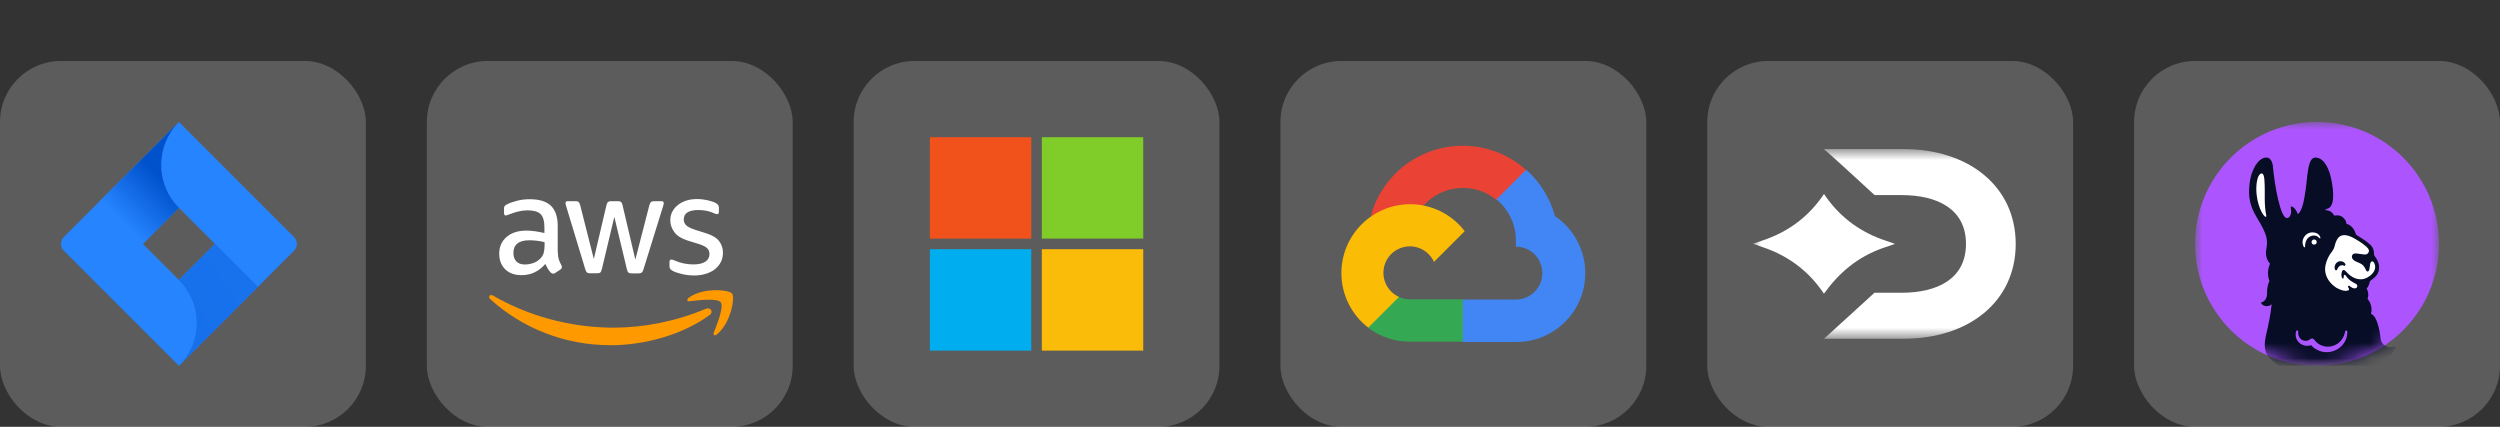
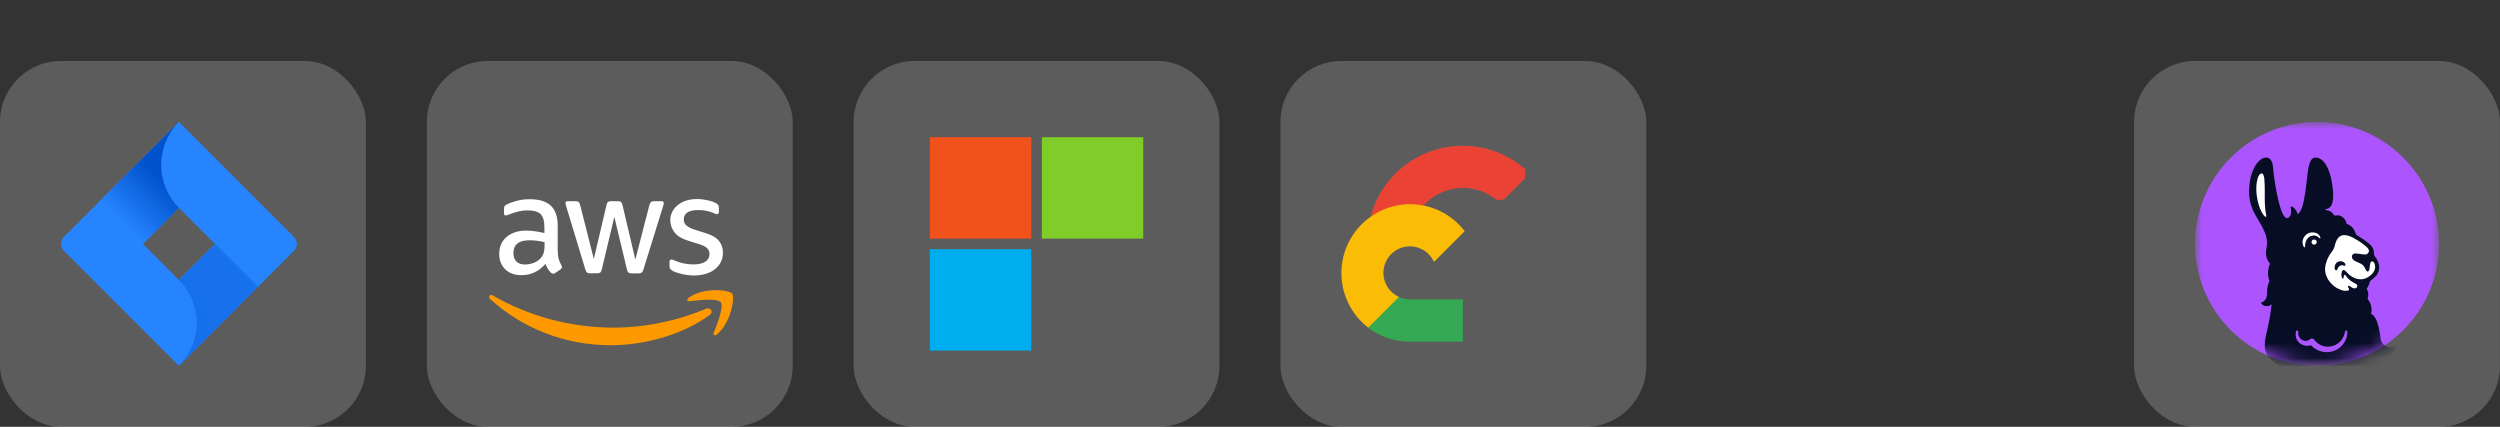
<svg xmlns="http://www.w3.org/2000/svg" width="164" height="28" viewBox="0 0 164 28" fill="none">
  <rect x="0" y="0" width="164" height="28" fill="#333333" stroke="none" />
  <rect y="4" width="24" height="24" rx="4" fill="white" fill-opacity="0.2" />
  <path d="M19.29 15.552L12.405 8.667L11.738 8L6.555 13.183L4.185 15.552C4.067 15.671 4 15.832 4 16C4 16.168 4.067 16.329 4.185 16.448L8.92 21.183L11.738 24L16.92 18.817L17 18.737L19.29 16.448C19.409 16.329 19.475 16.168 19.475 16C19.475 15.832 19.409 15.671 19.29 15.552ZM11.738 18.365L9.372 16L11.738 13.635L14.103 16L11.738 18.365Z" fill="#2684FF" />
  <path d="M11.738 13.635C10.994 12.891 10.575 11.883 10.572 10.83C10.569 9.778 10.982 8.768 11.721 8.019L6.545 13.193L9.362 16.011L11.738 13.635Z" fill="url(#paint0_linear_3434_19575)" />
  <path d="M14.109 15.994L11.737 18.365C12.107 18.735 12.401 19.174 12.601 19.658C12.802 20.141 12.905 20.659 12.905 21.183C12.905 21.706 12.802 22.224 12.601 22.707C12.401 23.191 12.107 23.63 11.737 24L16.926 18.811L14.109 15.994Z" fill="url(#paint1_linear_3434_19575)" />
  <rect x="28" y="4" width="24" height="24" rx="4" fill="white" fill-opacity="0.2" />
  <path fill-rule="evenodd" clip-rule="evenodd" d="M46.553 20.663C44.803 21.959 42.259 22.647 40.072 22.647C37.007 22.647 34.245 21.511 32.159 19.623C31.994 19.474 32.143 19.271 32.34 19.389C34.596 20.701 37.379 21.495 40.258 21.495C42.2 21.495 44.334 21.09 46.298 20.258C46.59 20.125 46.841 20.45 46.553 20.663Z" fill="#FF9900" />
  <path d="M36.596 16.541C36.596 16.738 36.618 16.898 36.655 17.015C36.697 17.133 36.751 17.261 36.825 17.399C36.852 17.442 36.862 17.485 36.862 17.522C36.862 17.575 36.831 17.629 36.761 17.682L36.426 17.906C36.378 17.938 36.33 17.954 36.288 17.954C36.235 17.954 36.181 17.927 36.128 17.879C36.054 17.799 35.99 17.714 35.937 17.629C35.883 17.538 35.83 17.437 35.772 17.314C35.356 17.805 34.835 18.05 34.207 18.05C33.76 18.05 33.404 17.922 33.143 17.666C32.882 17.41 32.749 17.069 32.749 16.642C32.749 16.189 32.909 15.821 33.233 15.543C33.558 15.266 33.989 15.127 34.537 15.127C34.718 15.127 34.904 15.143 35.101 15.17C35.298 15.197 35.5 15.239 35.713 15.287V14.898C35.713 14.493 35.628 14.21 35.463 14.045C35.293 13.879 35.005 13.799 34.596 13.799C34.409 13.799 34.218 13.821 34.021 13.869C33.824 13.917 33.632 13.975 33.446 14.05C33.361 14.087 33.297 14.109 33.26 14.119C33.223 14.13 33.196 14.135 33.175 14.135C33.1 14.135 33.063 14.082 33.063 13.97V13.709C33.063 13.623 33.074 13.559 33.1 13.522C33.127 13.485 33.175 13.447 33.249 13.41C33.435 13.314 33.659 13.234 33.92 13.17C34.181 13.101 34.457 13.069 34.75 13.069C35.383 13.069 35.846 13.213 36.144 13.501C36.437 13.789 36.586 14.226 36.586 14.813V16.541H36.596ZM34.436 17.351C34.611 17.351 34.792 17.319 34.984 17.255C35.176 17.191 35.346 17.074 35.49 16.914C35.575 16.813 35.639 16.701 35.67 16.573C35.702 16.445 35.724 16.29 35.724 16.109V15.885C35.569 15.847 35.404 15.815 35.234 15.794C35.064 15.773 34.899 15.762 34.734 15.762C34.377 15.762 34.117 15.831 33.941 15.975C33.765 16.119 33.68 16.322 33.68 16.589C33.68 16.839 33.744 17.026 33.877 17.154C34.005 17.287 34.191 17.351 34.436 17.351ZM38.709 17.927C38.613 17.927 38.549 17.911 38.507 17.874C38.464 17.842 38.427 17.767 38.395 17.666L37.145 13.543C37.113 13.437 37.097 13.367 37.097 13.33C37.097 13.245 37.139 13.197 37.224 13.197H37.746C37.847 13.197 37.916 13.213 37.953 13.25C37.996 13.282 38.028 13.357 38.06 13.458L38.954 16.989L39.784 13.458C39.811 13.351 39.843 13.282 39.885 13.25C39.928 13.218 40.002 13.197 40.098 13.197H40.524C40.625 13.197 40.694 13.213 40.736 13.25C40.779 13.282 40.816 13.357 40.838 13.458L41.678 17.031L42.599 13.458C42.631 13.351 42.668 13.282 42.705 13.25C42.748 13.218 42.817 13.197 42.913 13.197H43.408C43.493 13.197 43.541 13.239 43.541 13.33C43.541 13.357 43.536 13.383 43.53 13.415C43.525 13.447 43.514 13.49 43.493 13.549L42.211 17.671C42.179 17.778 42.141 17.847 42.099 17.879C42.056 17.911 41.987 17.933 41.897 17.933H41.439C41.338 17.933 41.269 17.917 41.226 17.879C41.184 17.842 41.146 17.773 41.125 17.666L40.3 14.226L39.481 17.661C39.454 17.767 39.422 17.837 39.38 17.874C39.337 17.911 39.263 17.927 39.167 17.927H38.709ZM45.547 18.071C45.27 18.071 44.994 18.039 44.728 17.975C44.462 17.911 44.254 17.842 44.116 17.762C44.031 17.714 43.972 17.661 43.951 17.613C43.929 17.565 43.919 17.511 43.919 17.463V17.191C43.919 17.079 43.961 17.026 44.041 17.026C44.073 17.026 44.105 17.031 44.137 17.042C44.169 17.053 44.217 17.074 44.27 17.095C44.451 17.175 44.648 17.239 44.855 17.282C45.068 17.325 45.276 17.346 45.489 17.346C45.824 17.346 46.084 17.287 46.266 17.17C46.446 17.053 46.542 16.882 46.542 16.663C46.542 16.514 46.494 16.391 46.398 16.29C46.303 16.189 46.122 16.098 45.861 16.013L45.089 15.773C44.701 15.65 44.414 15.469 44.238 15.229C44.062 14.994 43.972 14.733 43.972 14.455C43.972 14.231 44.02 14.034 44.116 13.863C44.211 13.693 44.339 13.543 44.499 13.426C44.658 13.303 44.839 13.213 45.052 13.149C45.265 13.085 45.489 13.058 45.723 13.058C45.84 13.058 45.962 13.063 46.079 13.079C46.202 13.095 46.313 13.117 46.425 13.138C46.532 13.165 46.633 13.191 46.728 13.223C46.824 13.255 46.899 13.287 46.952 13.319C47.026 13.362 47.08 13.405 47.112 13.453C47.144 13.495 47.16 13.554 47.16 13.629V13.879C47.16 13.991 47.117 14.05 47.037 14.05C46.995 14.05 46.925 14.029 46.835 13.986C46.532 13.847 46.191 13.778 45.813 13.778C45.51 13.778 45.27 13.826 45.105 13.927C44.94 14.029 44.855 14.183 44.855 14.402C44.855 14.551 44.908 14.679 45.015 14.781C45.121 14.882 45.318 14.983 45.6 15.074L46.356 15.314C46.739 15.437 47.016 15.607 47.181 15.826C47.346 16.045 47.425 16.295 47.425 16.573C47.425 16.802 47.378 17.01 47.287 17.191C47.191 17.373 47.064 17.533 46.899 17.661C46.734 17.794 46.537 17.89 46.308 17.959C46.069 18.034 45.819 18.071 45.547 18.071Z" fill="white" />
  <path fill-rule="evenodd" clip-rule="evenodd" d="M47.282 19.831C47.059 19.543 45.803 19.693 45.233 19.762C45.063 19.783 45.036 19.634 45.191 19.522C46.191 18.818 47.835 19.021 48.027 19.255C48.219 19.495 47.974 21.143 47.037 21.933C46.894 22.055 46.755 21.991 46.819 21.831C47.032 21.303 47.505 20.114 47.282 19.831Z" fill="#FF9900" />
  <rect x="56" y="4" width="23.995" height="24" rx="4" fill="white" fill-opacity="0.2" />
  <path d="M67.652 15.652H61V9H67.652V15.652Z" fill="#F1511B" />
  <path d="M74.997 15.652H68.345V9H74.997V15.652Z" fill="#80CC28" />
  <path d="M67.652 23H61V16.348H67.652V23Z" fill="#00ADEF" />
-   <path d="M74.997 23H68.345V16.348H74.997V23Z" fill="#FBBC09" />
  <rect x="83.996" y="4" width="24" height="24" rx="4" fill="white" fill-opacity="0.2" />
  <path d="M98.146 13.106H98.632L100.021 11.717L100.091 11.126C97.506 8.842 93.553 9.088 91.27 11.673C90.634 12.392 90.174 13.247 89.924 14.171C90.078 14.11 90.253 14.097 90.411 14.141L93.194 13.68C93.194 13.68 93.334 13.448 93.408 13.461C94.644 12.103 96.726 11.945 98.154 13.102L98.146 13.106Z" fill="#EA4335" />
-   <path d="M102.006 14.175C101.686 12.997 101.028 11.941 100.117 11.13L98.167 13.08C98.991 13.755 99.46 14.767 99.442 15.832V16.178C100.402 16.178 101.177 16.954 101.177 17.914C101.177 18.873 100.402 19.649 99.442 19.649H95.967L95.621 20V22.09L95.967 22.436H99.442C101.936 22.454 103.973 20.451 103.995 17.953C104.004 16.441 103.259 15.021 102.006 14.175Z" fill="#4285F4" />
  <path d="M92.487 22.414H95.963V19.636H92.487C92.242 19.636 91.997 19.583 91.769 19.478L91.282 19.632L89.88 21.021L89.757 21.507C90.546 22.099 91.501 22.419 92.487 22.414Z" fill="#34A853" />
  <path d="M92.487 13.396C89.994 13.409 87.983 15.447 87.996 17.94C88.004 19.334 88.653 20.644 89.757 21.494L91.773 19.478C90.901 19.084 90.511 18.054 90.906 17.182C91.3 16.31 92.33 15.92 93.202 16.314C93.588 16.489 93.894 16.796 94.07 17.182L96.085 15.166C95.231 14.044 93.899 13.391 92.487 13.396Z" fill="#FBBC05" />
-   <rect x="111.996" y="4" width="24" height="24" rx="4" fill="white" fill-opacity="0.2" />
  <mask id="mask0_3434_19575" style="mask-type:luminance" maskUnits="userSpaceOnUse" x="114" y="9" width="19" height="14">
-     <path d="M132.996 9.78H114.996V22.22H132.996V9.78Z" fill="white" />
-   </mask>
+     </mask>
  <g mask="url(#mask0_3434_19575)">
    <path fill-rule="evenodd" clip-rule="evenodd" d="M124.878 22.22H119.664L119.661 22.218L122.966 19.205H124.73C127.108 19.207 128.966 18.283 128.968 16.003C128.971 13.724 127.113 12.798 124.735 12.798H122.973C122.973 12.798 119.697 9.775 119.668 9.804V9.78H124.883C129.152 9.782 132.231 12.229 132.231 16.008C132.228 19.785 129.147 22.225 124.878 22.22ZM123.451 15.7C121.873 15.124 120.6 14.141 119.655 12.725C118.709 14.139 117.435 15.122 115.856 15.695L114.996 15.992L115.854 16.291C117.432 16.867 118.705 17.85 119.65 19.266C120.669 17.852 121.871 16.869 123.449 16.295L124.31 15.999L123.451 15.7Z" fill="white" />
  </g>
  <rect x="139.996" y="4" width="24" height="24" rx="4" fill="white" fill-opacity="0.2" />
  <g clip-path="url(#clip0_3434_19575)">
    <mask id="mask1_3434_19575" style="mask-type:luminance" maskUnits="userSpaceOnUse" x="143" y="8" width="17" height="16">
      <path d="M159.996 8H143.996V24H159.996V8Z" fill="white" />
    </mask>
    <g mask="url(#mask1_3434_19575)">
      <path d="M151.996 24C156.414 24 159.996 20.418 159.996 16C159.996 11.582 156.414 8 151.996 8C147.577 8 143.996 11.582 143.996 16C143.996 20.418 147.577 24 151.996 24Z" fill="#AC55FF" />
      <mask id="mask2_3434_19575" style="mask-type:alpha" maskUnits="userSpaceOnUse" x="143" y="8" width="17" height="16">
        <path d="M151.996 24C156.414 24 159.996 20.418 159.996 16C159.996 11.582 156.414 8 151.996 8C147.577 8 143.996 11.582 143.996 16C143.996 20.418 147.577 24 151.996 24Z" fill="#AC55FF" />
      </mask>
      <g mask="url(#mask2_3434_19575)">
        <path d="M152.424 24.577C155.255 24.577 156.719 23.699 157.16 22.82C157.186 22.769 157.137 22.711 157.083 22.729C156.585 22.894 156.213 22.588 156.171 22.234C156.171 22.234 156.032 20.736 155.534 20.589C155.563 20.529 155.683 20.05 155.312 19.607C155.414 19.294 155.33 19.088 155.254 18.932C155.346 18.819 155.417 18.672 155.448 18.529C155.456 18.496 155.456 18.466 155.483 18.434C155.658 18.288 155.851 18.168 155.969 17.956C156.181 17.571 156.039 17.131 155.782 16.807C155.756 16.771 155.736 16.754 155.734 16.662C155.734 16.505 155.706 16.343 155.621 16.21C155.578 16.142 155.522 16.084 155.463 16.03C155.216 15.8 154.921 15.63 154.638 15.447C154.599 15.422 154.553 15.389 154.536 15.343C154.447 15.011 154.216 14.754 153.93 14.684C153.923 14.462 153.689 14.124 153.334 14.124C153.226 14.124 153.136 14.183 153.081 14.082C152.951 13.836 152.692 13.79 152.557 13.784C152.535 13.783 152.528 13.752 152.549 13.743C152.592 13.722 152.658 13.693 152.755 13.656C153.242 13.423 153.04 12.094 152.841 11.393C152.748 11.131 152.511 10.387 151.931 10.338C151.891 10.334 151.851 10.335 151.812 10.346C151.7 10.379 151.618 10.468 151.56 10.592C151.368 10.977 151.32 12.018 151.249 12.462C151.149 13.097 151.059 13.777 150.743 14.056C150.608 13.701 150.414 13.537 150.307 13.543C150.214 13.565 150.34 13.745 150.286 14.011C150.249 14.164 150.165 14.306 150.02 14.306C149.598 14.306 149.217 12.193 149.104 10.923C149.101 10.89 149.098 10.857 149.091 10.824C149.036 10.517 148.874 10.336 148.704 10.336C148.617 10.336 148.307 10.305 147.951 10.864C147.707 11.3 147.552 11.755 147.537 12.604C147.537 13.46 147.918 14.032 148.073 14.313C148.705 15.352 148.789 15.711 148.669 16.344C148.548 16.958 148.919 17.303 148.919 17.303C148.866 17.384 148.797 17.602 148.781 17.841C148.771 17.993 148.802 18.265 148.875 18.434C148.715 18.778 148.719 19.051 148.719 19.223C148.719 19.622 148.545 19.784 148.319 19.855C148.38 20.073 148.785 20.189 149.02 19.957C148.951 20.64 148.823 21.255 148.644 22.017C148.533 22.538 148.552 22.831 148.636 23.078C148.674 23.19 148.733 23.292 148.806 23.385C149.672 24.49 151.297 24.577 152.424 24.577ZM152.422 23.086C152.11 23.035 151.818 22.879 151.605 22.644C151.038 22.832 150.448 22.354 150.627 21.723C150.656 21.641 150.779 21.671 150.766 21.757C150.749 21.868 150.769 21.982 150.817 22.08C150.944 22.37 151.322 22.448 151.554 22.246C151.639 22.17 151.763 22.199 151.821 22.293C152.329 22.981 153.382 22.852 153.735 22.079C153.787 21.971 153.82 21.857 153.84 21.738C153.854 21.654 153.98 21.662 153.983 21.747C154.012 22.579 153.233 23.216 152.422 23.086L152.422 23.086Z" fill="#060D25" />
        <path d="M155.606 17.144C155.552 17.144 155.493 17.22 155.478 17.338C155.446 17.504 155.457 17.811 155.309 17.811C155.207 17.811 155.197 17.605 155.025 17.415C154.846 17.231 154.59 17.212 154.426 17.08C154.335 17.017 154.28 16.939 154.286 16.805C154.286 16.805 154.306 16.591 154.594 16.63C154.73 16.645 154.952 16.678 155.09 16.694C155.335 16.721 155.395 16.539 155.402 16.477C155.418 16.332 155.263 16.211 155.166 16.127C155.043 16.019 154.908 15.923 154.769 15.836C154.744 15.82 154.718 15.804 154.692 15.788C154.343 15.565 153.721 15.192 153.373 15.618C153.248 15.785 153.194 15.978 153.155 16.137C153.083 16.43 152.931 16.542 152.823 16.721C152.652 17.003 152.534 17.325 152.525 17.655C152.523 18.133 152.818 18.6 153.289 18.892C153.68 19.097 153.881 19.097 154.037 19.055C154.066 19.046 154.128 19.002 154.085 18.93C154.078 18.914 154.056 18.881 154.043 18.858C153.998 18.776 154.059 18.701 154.149 18.772C154.209 18.818 154.27 18.865 154.34 18.893C154.399 18.917 154.466 18.927 154.527 18.91C154.527 18.91 154.527 18.91 154.527 18.91C154.598 18.887 154.634 18.84 154.638 18.781C154.642 18.709 154.61 18.654 154.557 18.625C154.475 18.585 154.295 18.486 154.219 18.43C154.134 18.37 154.042 18.28 154.01 18.247C153.907 18.136 153.877 18.029 153.812 18.029C153.801 18.029 153.791 18.035 153.784 18.044C153.743 18.087 153.743 18.158 153.741 18.199C153.74 18.229 153.744 18.274 153.702 18.274C153.598 18.274 153.598 18.057 153.599 17.998C153.599 17.918 153.628 17.708 153.753 17.708C153.791 17.708 153.844 17.76 153.864 17.78C154.139 18.085 154.458 18.322 154.863 18.322C155.173 18.322 155.432 18.147 155.595 17.983C155.722 17.855 155.806 17.695 155.812 17.529C155.815 17.424 155.765 17.144 155.606 17.144V17.144ZM153.83 17.428C153.793 17.449 153.748 17.423 153.707 17.41C153.625 17.383 153.531 17.41 153.463 17.464C153.417 17.501 153.381 17.55 153.352 17.602C153.32 17.659 153.315 17.735 153.247 17.735C153.191 17.735 153.163 17.658 153.157 17.626C153.124 17.453 153.208 17.261 153.363 17.178C153.518 17.095 153.733 17.139 153.833 17.283C153.849 17.305 153.862 17.331 153.864 17.358C153.866 17.385 153.854 17.415 153.831 17.428H153.83Z" fill="white" />
        <path d="M151.789 15.449C151.641 15.451 151.497 15.515 151.392 15.623C151.333 15.683 151.202 15.879 151.215 16.18C151.213 16.224 151.154 16.24 151.131 16.202C151.036 16.033 151.031 15.856 151.068 15.726C151.149 15.462 151.379 15.243 151.69 15.243C152.098 15.243 152.2 15.51 152.221 15.593C152.23 15.627 152.188 15.652 152.162 15.628C152.095 15.565 151.99 15.449 151.789 15.449H151.789Z" fill="white" />
        <path d="M151.822 16.046C151.725 16.055 151.648 15.992 151.639 15.894C151.631 15.799 151.695 15.72 151.793 15.711C151.89 15.703 151.969 15.769 151.977 15.864C151.986 15.962 151.92 16.037 151.822 16.046H151.822Z" fill="white" />
        <path d="M148.629 14.224C148.485 14.224 148.014 13.459 148.014 12.38C148.014 11.895 148.138 11.378 148.364 11.378C148.504 11.378 148.535 11.674 148.542 11.762C148.615 12.69 148.495 13.319 148.67 14.16C148.681 14.209 148.652 14.224 148.629 14.224V14.224Z" fill="white" />
      </g>
    </g>
  </g>
  <defs>
    <linearGradient id="paint0_linear_3434_19575" x1="11.316" y1="11.242" x2="8.013" y2="14.545" gradientUnits="userSpaceOnUse">
      <stop offset="0.18" stop-color="#0052CC" />
      <stop offset="1" stop-color="#2684FF" />
    </linearGradient>
    <linearGradient id="paint1_linear_3434_19575" x1="212.967" y1="498.616" x2="327.049" y2="424.678" gradientUnits="userSpaceOnUse">
      <stop offset="0.18" stop-color="#0052CC" />
      <stop offset="1" stop-color="#2684FF" />
    </linearGradient>
    <clipPath id="clip0_3434_19575">
      <rect width="16" height="16" fill="white" transform="translate(143.996 8)" />
    </clipPath>
  </defs>
</svg>